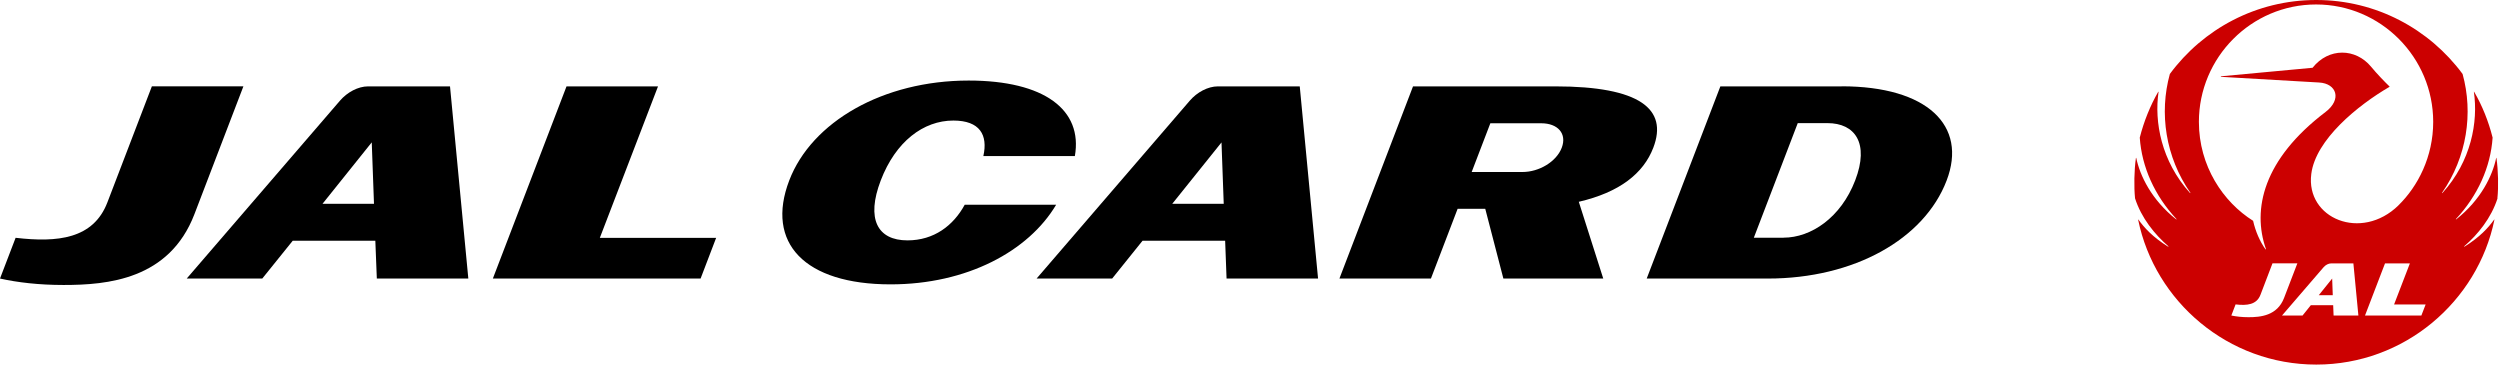
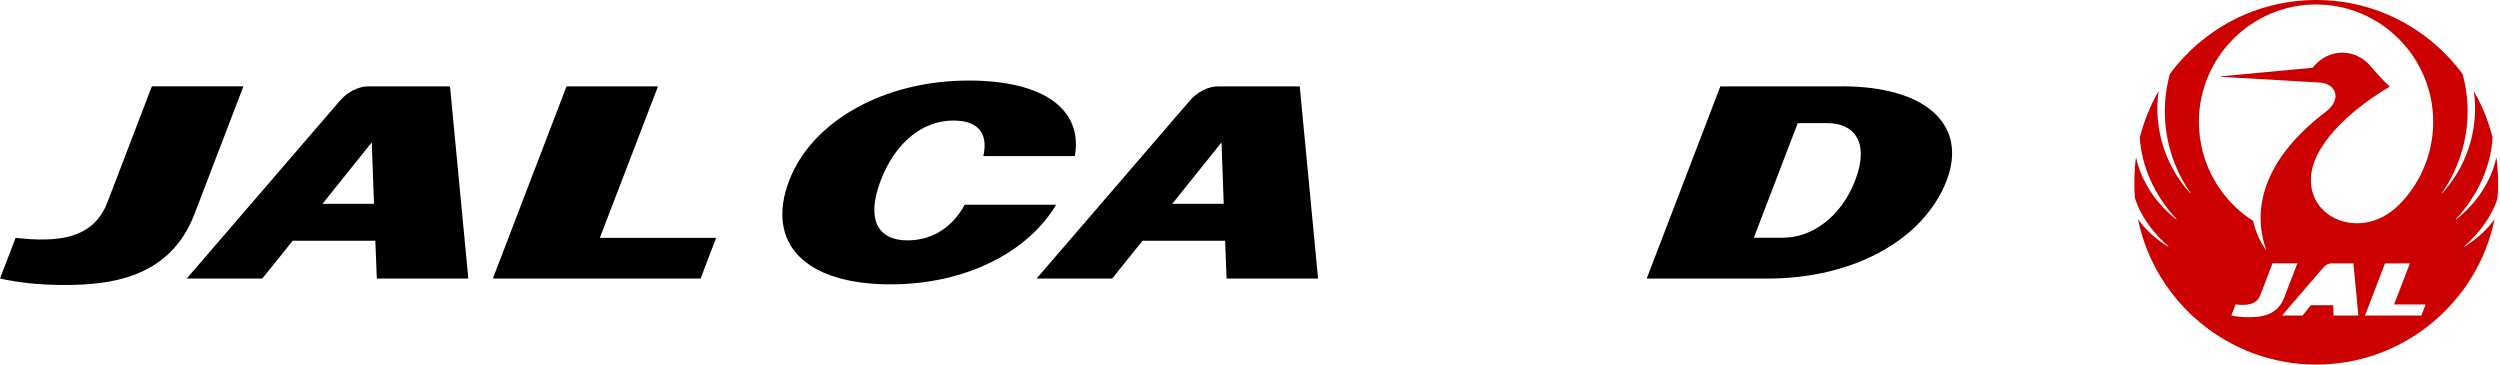
<svg xmlns="http://www.w3.org/2000/svg" width="240" height="35" viewBox="0 0 240 35" fill="none">
  <g clip-path="url(#clip0_1074_10602)">
-     <path d="M222.603 28.339H223.946L223.888 26.741L222.603 28.339Z" fill="#CC0000" />
    <path d="M239.75 19.04C239.867 17.929 239.828 16.343 239.659 15.167C239.659 15.141 239.633 15.141 239.633 15.167C239.277 16.87 238.174 19.177 235.793 21.061C235.773 21.074 235.747 21.048 235.767 21.029C237.849 18.8 239.101 16.044 239.29 13.211C238.9 11.652 238.291 10.137 237.518 8.812C237.506 8.792 237.486 8.799 237.493 8.825C237.914 11.691 237.24 15.473 234.469 18.533C234.45 18.559 234.424 18.533 234.437 18.507C236.824 15.063 237.447 10.872 236.409 7.103C233.224 2.794 228.118 0 222.357 0C216.596 0 211.484 2.794 208.305 7.103C207.267 10.872 207.89 15.07 210.277 18.507C210.29 18.533 210.264 18.553 210.245 18.533C207.474 15.473 206.8 11.684 207.221 8.825C207.221 8.799 207.202 8.799 207.189 8.812C206.423 10.144 205.814 11.652 205.418 13.211C205.612 16.044 206.852 18.793 208.941 21.029C208.96 21.048 208.941 21.074 208.915 21.061C206.54 19.177 205.437 16.87 205.08 15.167C205.08 15.141 205.048 15.141 205.048 15.167C204.879 16.337 204.853 17.929 204.964 19.04C205.567 20.925 206.852 22.504 208.162 23.641C208.188 23.66 208.162 23.693 208.136 23.68C206.67 22.764 205.846 21.867 205.288 21.081C205.275 21.068 205.256 21.068 205.262 21.094C206.871 28.95 213.904 35 222.363 35C230.823 35 237.849 28.95 239.465 21.094C239.465 21.074 239.452 21.068 239.439 21.081C238.881 21.867 238.057 22.764 236.591 23.68C236.565 23.693 236.545 23.66 236.565 23.641C237.882 22.504 239.16 20.925 239.763 19.04H239.75ZM215.863 30.451C215.221 30.451 214.669 30.386 214.208 30.289L214.617 29.223C215.707 29.353 216.641 29.256 217.005 28.3L218.159 25.279H220.547L219.269 28.606C218.614 30.308 217.011 30.451 215.863 30.451ZM224.024 30.289L223.985 29.301H221.838L221.046 30.289H219.074L223.064 25.655C223.252 25.434 223.538 25.285 223.797 25.285H225.925L226.405 30.289H224.024ZM232.445 30.289H227.041L228.961 25.285H231.349L229.831 29.23H232.86L232.452 30.289H232.445ZM230.252 19.716C226.684 23.199 221.338 20.977 221.883 16.701C222.299 13.406 226.334 10.118 229.39 8.337C229.402 8.331 229.402 8.311 229.39 8.298C228.987 7.915 228.157 7.057 227.625 6.407C226.146 4.62 223.557 4.549 222.007 6.505L213.222 7.324C213.19 7.324 213.19 7.376 213.222 7.376L222.642 7.921C224.31 8.019 224.855 9.533 223.246 10.755C217.264 15.297 216.194 20.099 217.53 23.907C217.543 23.933 217.504 23.953 217.485 23.933C216.933 23.154 216.525 22.198 216.298 21.198C213.423 19.391 211.094 15.947 211.094 11.697C211.094 5.517 216.122 0.429 222.344 0.429C228.566 0.429 233.587 5.517 233.587 11.697C233.587 15.037 232.127 17.883 230.246 19.716H230.252Z" fill="#CC0000" />
    <path d="M57.584 22.835L63.17 8.292H54.386L47.314 26.741H67.257L68.749 22.835H57.584Z" fill="black" />
    <path d="M14.578 8.292L10.309 19.43C8.959 22.946 5.521 23.297 1.499 22.829L0 26.741C1.693 27.117 3.743 27.358 6.105 27.358C10.328 27.358 16.258 26.838 18.665 20.561L23.368 8.285H14.584L14.578 8.292Z" fill="black" />
    <path d="M43.195 8.292H35.338C34.378 8.292 33.34 8.851 32.639 9.663L17.925 26.741H25.178L28.104 23.108H36.032L36.175 26.741H44.959L43.201 8.292H43.195ZM30.959 19.567L35.688 13.666L35.903 19.567H30.959Z" fill="black" />
    <path d="M176.794 8.292H165.155L158.084 26.741H169.723C177.975 26.741 184.716 22.972 186.876 17.331C188.894 12.067 185.033 8.285 176.794 8.285V8.292ZM171.221 22.822H168.367L172.584 11.82H175.438C178.066 11.82 179.48 13.725 178.098 17.318C176.723 20.905 173.849 22.816 171.221 22.816V22.822Z" fill="black" />
-     <path d="M149.306 8.292H135.65L128.585 26.741H137.369L139.931 20.047H142.585L144.324 26.741H153.912L151.564 19.372C155.456 18.468 157.766 16.668 158.72 14.173C160.134 10.475 157.435 8.292 149.313 8.292H149.306ZM143.071 11.834H147.957C149.553 11.834 150.441 12.828 149.929 14.179C149.416 15.524 147.756 16.512 146.16 16.512H141.281L143.071 11.84V11.834Z" fill="black" />
    <path d="M124.776 8.292H116.92C115.96 8.292 114.922 8.851 114.221 9.663L99.513 26.741H106.767L109.686 23.108H117.614L117.75 26.741H126.534L124.776 8.292ZM112.534 19.567L117.264 13.672L117.478 19.567H112.534Z" fill="black" />
    <path d="M92.611 19.657C91.527 21.652 89.665 23.076 87.116 23.076C84.235 23.076 83.132 21.029 84.553 17.318C85.98 13.595 88.64 11.573 91.521 11.573C94.07 11.573 94.856 12.958 94.401 14.985H103.186C103.964 10.547 100.266 7.733 92.993 7.733C84.754 7.733 77.916 11.71 75.769 17.318C73.466 23.323 77.242 27.299 85.494 27.299C92.838 27.299 98.742 24.109 101.389 19.657H92.604H92.611Z" fill="black" />
  </g>
  <defs>
    <clipPath id="clip0_1074_10602">
      <rect width="239.815" height="35" fill="white" />
    </clipPath>
  </defs>
</svg>